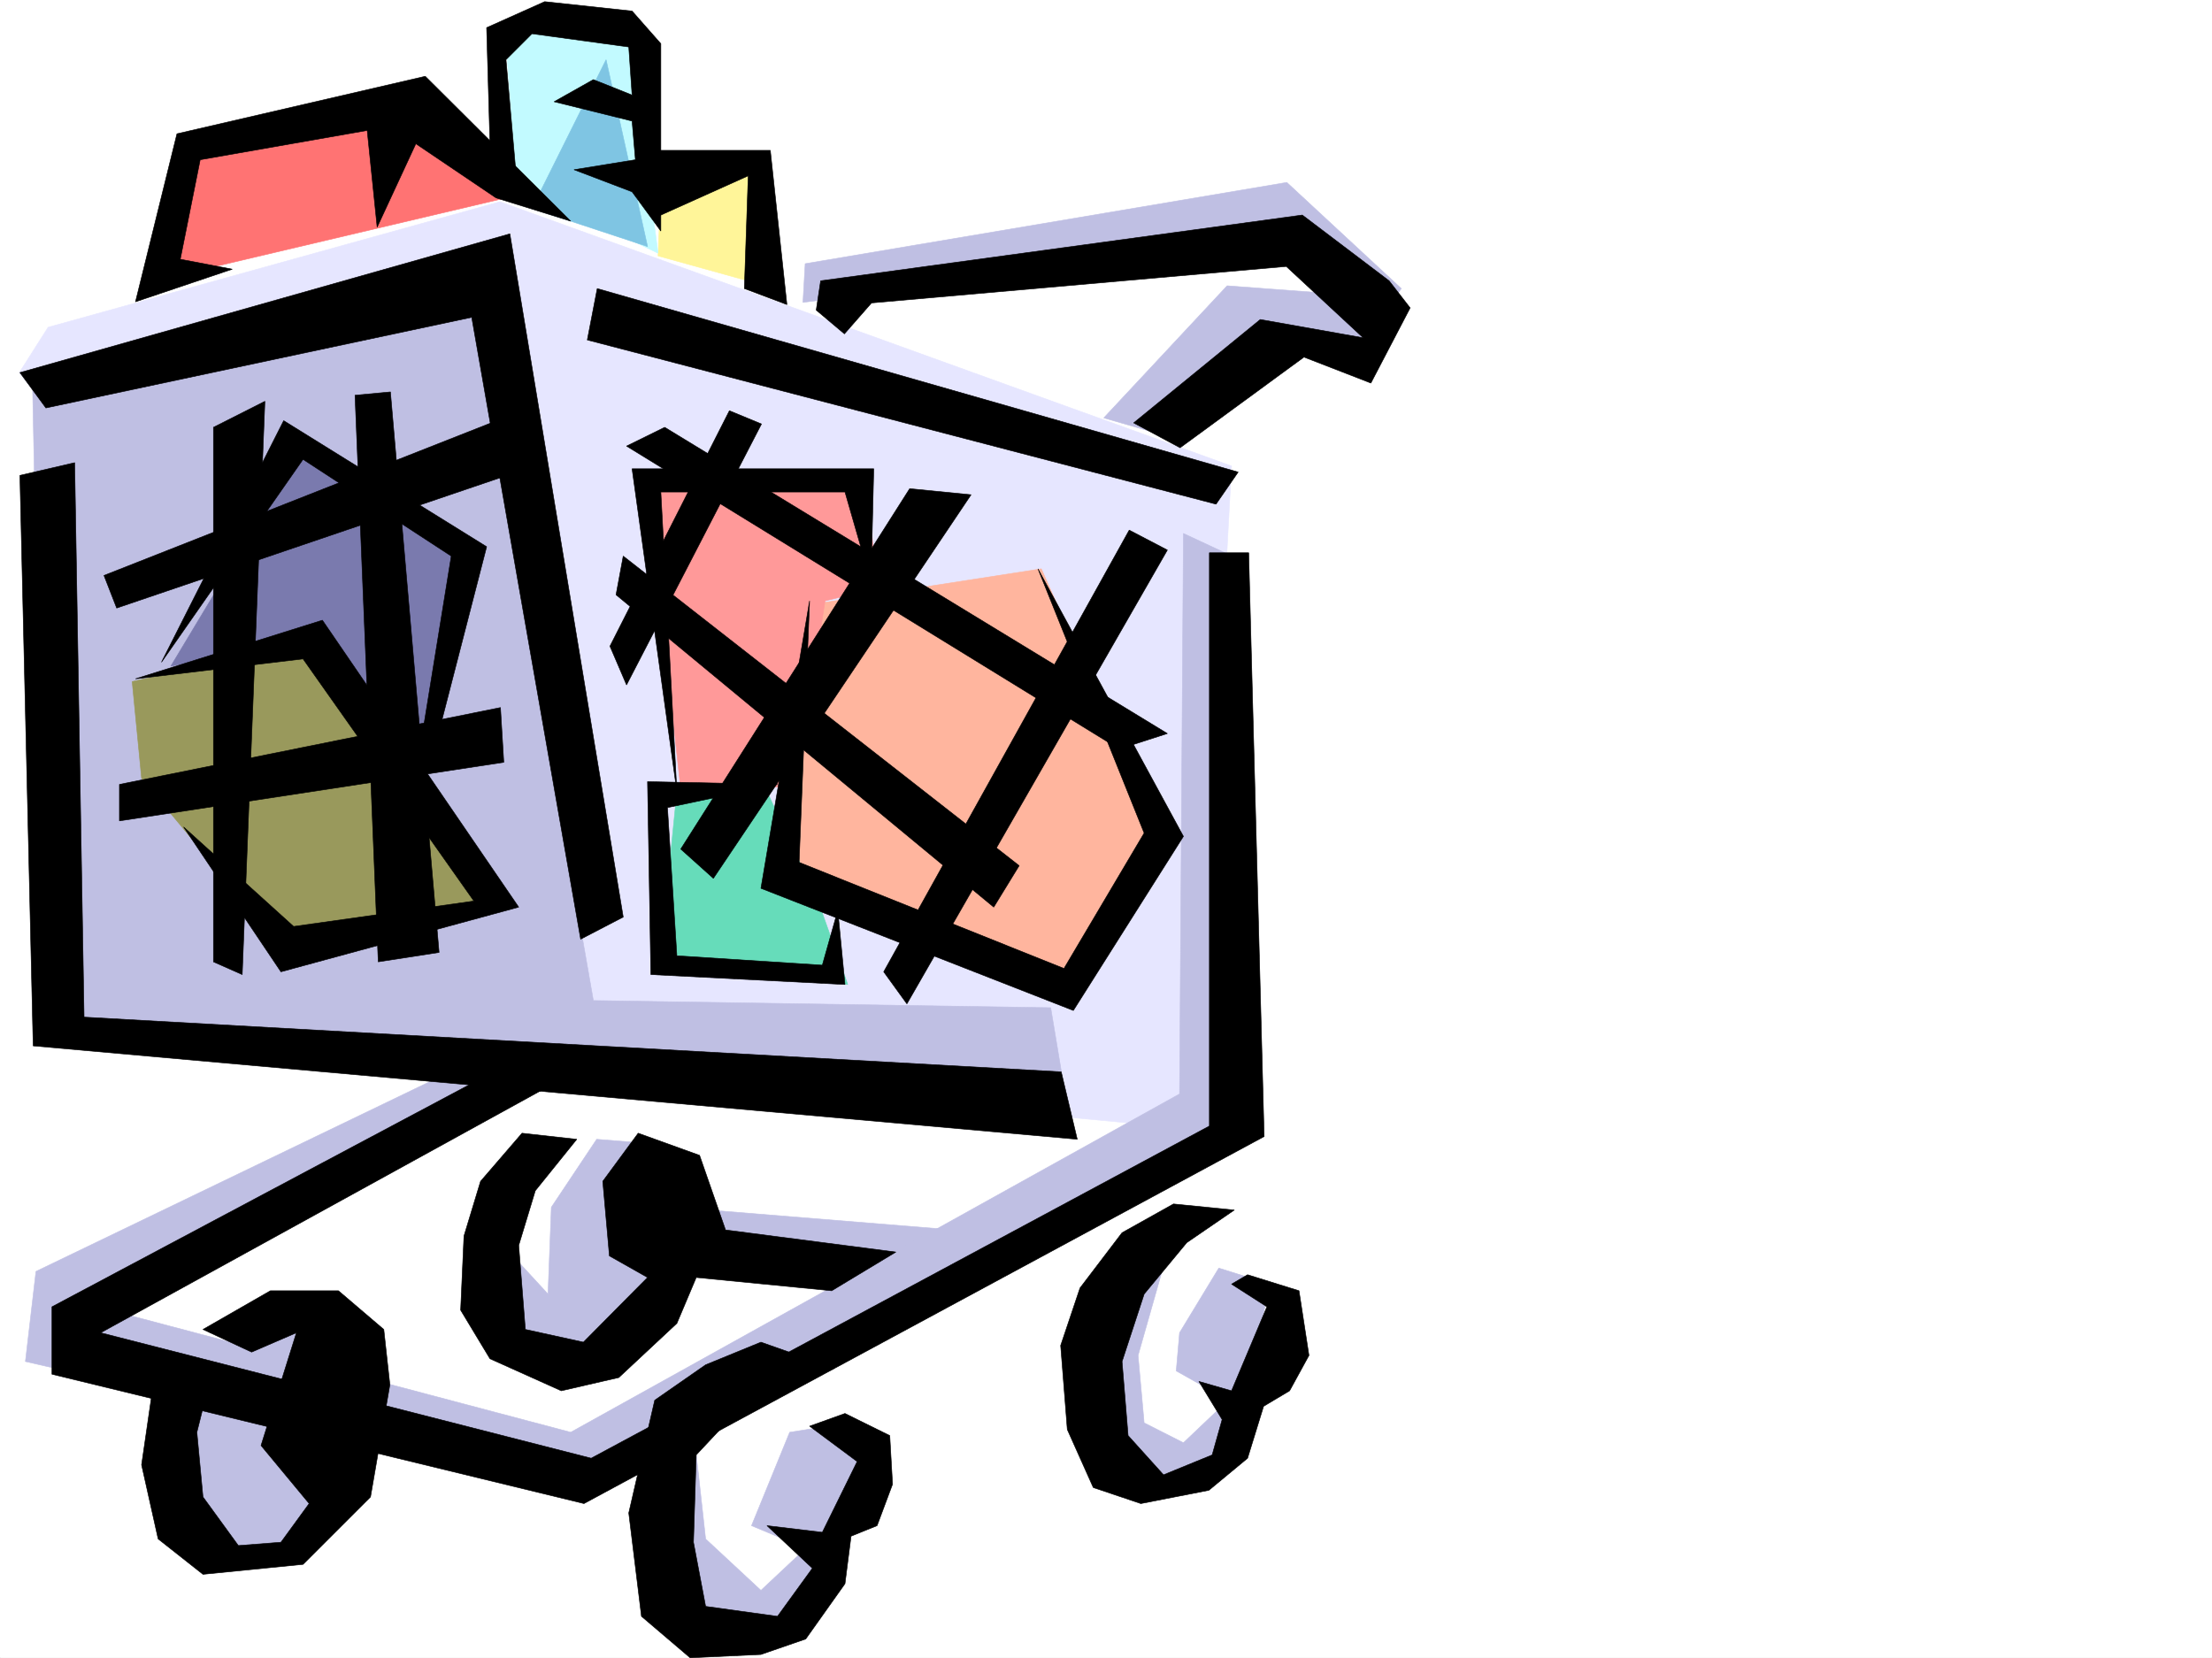
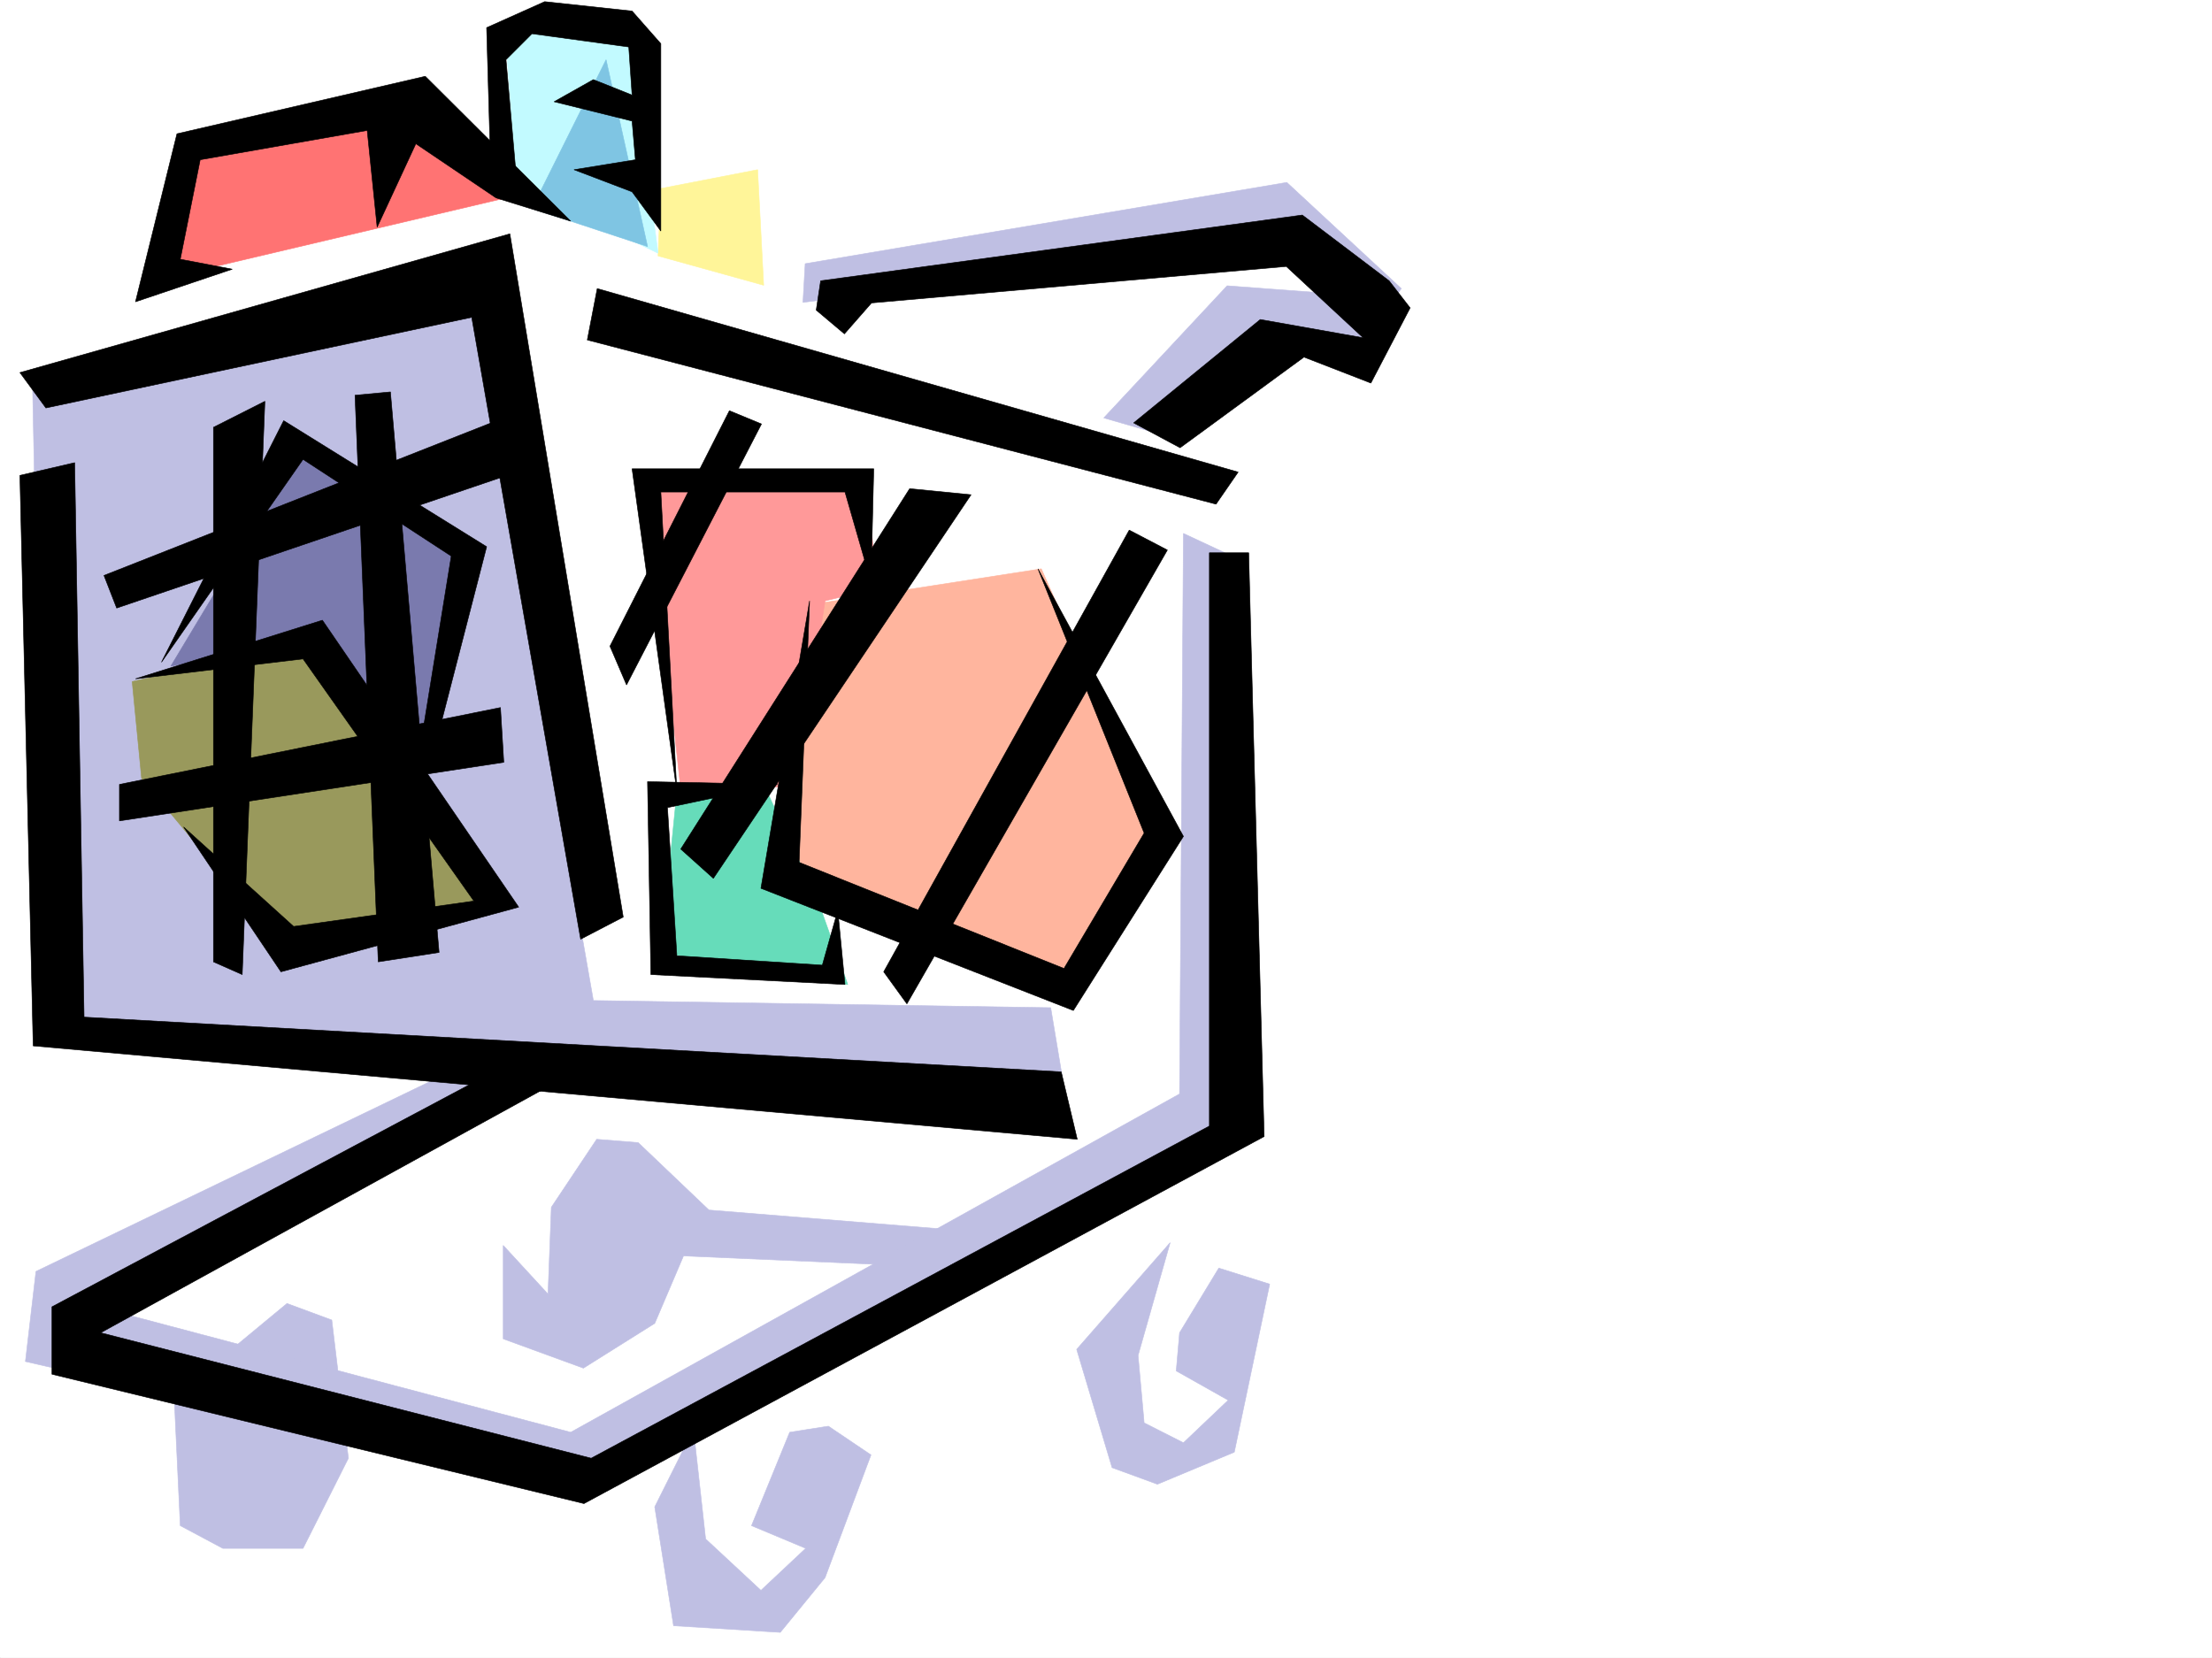
<svg xmlns="http://www.w3.org/2000/svg" width="2997.016" height="2246.668">
  <rect width="100%" height="100%" fill="#333333" stroke="none" />
  <defs>
    <clipPath id="a">
      <path d="M0 0h2997v2244.137H0Zm0 0" />
    </clipPath>
  </defs>
  <path fill="#fff" d="M0 2246.297h2997.016V0H0Zm0 0" />
  <g clip-path="url(#a)" transform="translate(0 2.16)">
    <path fill="#fff" fill-rule="evenodd" stroke="#fff" stroke-linecap="square" stroke-linejoin="bevel" stroke-miterlimit="10" stroke-width=".743" d="M.742 2244.137h2995.531V-2.16H.743Zm0 0" />
  </g>
  <path fill="#fff" fill-rule="evenodd" stroke="#fff" stroke-linecap="square" stroke-linejoin="bevel" stroke-miterlimit="10" stroke-width=".743" d="m1043.695 399.953-12.707-179.742-153.625 26.98-12.707-192.53-104.16-21.7-78.672 12.746v179l-149.086-73.39-270.496 43.44-47.972 187.25-179.825 44.184L.742 508.574l25.492 44.184 51.692 833.648 1533.738 143.813 39.684-877.094Zm0 0" />
  <path fill="#fff" fill-rule="evenodd" stroke="#fff" stroke-linecap="square" stroke-linejoin="bevel" stroke-miterlimit="10" stroke-width=".743" d="m1061.684 417.195 12.746-74.133 655.59-118.355 170.086 144.555-35.231 83.125-174.543 25.492-161.875 122.816-65.18-30.695 192.57-218.727L1126.864 391l-8.996 61.387zm-122.11 1166.2-62.21-47.938-143.848-13.45-74.172 82.384v149.05l47.937 78.63 78.668 12.745 87.66-38.945 52.473-126.566zm218.02 353.543-70.418-79.376-165.59 65.883-21.738 166.293 17.242 108.621 113.898 17.985 78.668-52.434zm511-288.364 26.234 30.73 12.707 139.317-47.937 152.762-134.856 31.476-57.71-158.043 65.921-143.066zm0 0" />
-   <path fill="#fff" fill-rule="evenodd" stroke="#fff" stroke-linecap="square" stroke-linejoin="bevel" stroke-miterlimit="10" stroke-width=".743" d="M580.676 1438.84 26.234 1701.75l-8.992 134.816 768.707 143.809 799.477-444.918-126.645-17.945-283.945 200.738-424.078 196.984-645.852-149.046 558.934-296.614Zm0 0" />
  <path fill="#fff599" fill-rule="evenodd" stroke="#fff599" stroke-linecap="square" stroke-linejoin="bevel" stroke-miterlimit="10" stroke-width=".743" d="m895.352 255.402-3.754 91.375 143.105 39.727-8.21-156.559zm0 0" />
  <path fill="#c2faff" fill-rule="evenodd" stroke="#c2faff" stroke-linecap="square" stroke-linejoin="bevel" stroke-miterlimit="10" stroke-width=".743" d="M699.07 250.906 685.578 54.66l44.184-21.7 122.148 8.993 39.688 301.11Zm0 0" />
  <path fill="#ff7373" fill-rule="evenodd" stroke="#ff7373" stroke-linecap="square" stroke-linejoin="bevel" stroke-miterlimit="10" stroke-width=".743" d="m218.766 378.254 35.226-183.496 291.453-47.938 140.133 121.328zm0 0" />
-   <path fill="#e6e6ff" fill-rule="evenodd" stroke="#e6e6ff" stroke-linecap="square" stroke-linejoin="bevel" stroke-miterlimit="10" stroke-width=".743" d="m26.234 504.82 38.946-61.386 612.148-170.047 991.266 358.039-47.977 898.793-873.613-82.383Zm0 0" />
  <path fill="#bfbfe3" fill-rule="evenodd" stroke="#bfbfe3" stroke-linecap="square" stroke-linejoin="bevel" stroke-miterlimit="10" stroke-width=".743" d="m1122.367 1932.441-52.433 8.25-51.692 126.567 73.43 30.73-60.684 56.93-74.953-69.676-16.46-148.305-52.473 104.864 25.492 161.055 144.593 8.992 60.68-74.172 62.211-166.293zm597.914-192.491-68.933-21.7-53.176 87.621-4.496 51.691 70.422 39.688-60.684 57.672-53.215-26.98-8.25-91.376 43.477-152.804-126.645 144.594 47.977 160.269 61.426 22.484 104.164-43.441zm-855.625-191.747-56.226-4.496-61.426 92.121-4.496 117.613-60.684-65.925v126.605l108.621 39.688 96.657-60.684 38.98-91.375 292.195 12.746 74.172-47.937-331.918-26.977zm-475.808 217.985-152.84 126.566 8.25 174.504 57.672 30.73h108.66l61.426-122.11-22.485-187.25zm699.07-1356.458 3.012-52.433 652.578-110.106L1898.618 391l-65.962 87.625-103.379-26.98-143.109 140.84-90.672-26.239 167.113-179 160.313 11.965-127.352-67.406zM44.223 526.559l17.203 859.847 1384.648 113.86-22.48-134.817-619.66-9.734-170.082-969.211zm0 0" />
  <path fill="#bfbfe3" fill-rule="evenodd" stroke="#bfbfe3" stroke-linecap="square" stroke-linejoin="bevel" stroke-miterlimit="10" stroke-width=".743" d="m628.61 1443.336-579.891 279.41-14.274 122.07 760.496 174.504 860.907-479.367 3.75-790.953-56.184-26.195-5.242 759.476-824.93 458.41-624.898-165.511 541.73-310.102zm0 0" />
  <path fill="#99995c" fill-rule="evenodd" stroke="#99995c" stroke-linecap="square" stroke-linejoin="bevel" stroke-miterlimit="10" stroke-width=".743" d="m179.078 923.543 12.746 131.062 192.528 232.215 287.738-62.168-265.996-352.8zm0 0" />
  <path fill="#ffb59e" fill-rule="evenodd" stroke="#ffb59e" stroke-linecap="square" stroke-linejoin="bevel" stroke-miterlimit="10" stroke-width=".743" d="m1096.91 819.418-30.73 357.297 392.601 166.254 109.403-217.946-157.34-354.285zm0 0" />
  <path fill="#7a7aae" fill-rule="evenodd" stroke="#7a7aae" stroke-linecap="square" stroke-linejoin="bevel" stroke-miterlimit="10" stroke-width=".743" d="M576.176 1041.86 624.113 749 410.59 604.445 231.512 902.547l200.816-35.192Zm0 0" />
  <path fill="#f99" fill-rule="evenodd" stroke="#f99" stroke-linecap="square" stroke-linejoin="bevel" stroke-miterlimit="10" stroke-width=".743" d="m1188.328 796.937-13.492-139.312H877.363l44.223 405.23 157.34 4.497 38.941-253.172zm0 0" />
  <path fill="#66dcba" fill-rule="evenodd" stroke="#66dcba" stroke-linecap="square" stroke-linejoin="bevel" stroke-miterlimit="10" stroke-width=".743" d="m917.09 1072.59-21.738 217.945 253.25 43.442-38.946-109.325-70.457-152.062zm0 0" />
-   <path fill-rule="evenodd" stroke="#000" stroke-linecap="square" stroke-linejoin="bevel" stroke-miterlimit="10" stroke-width=".743" d="m26.98 504.82 663.84-187.992 153.582 925.77-57.672 29.988-147.601-842.64L62.168 552.757Zm0 0" />
+   <path fill-rule="evenodd" stroke="#000" stroke-linecap="square" stroke-linejoin="bevel" stroke-miterlimit="10" stroke-width=".743" d="m26.98 504.82 663.84-187.992 153.582 925.77-57.672 29.988-147.601-842.64L62.168 552.757Z" />
  <path fill-rule="evenodd" stroke="#000" stroke-linecap="square" stroke-linejoin="bevel" stroke-miterlimit="10" stroke-width=".743" d="m26.98 644.133 74.172-17.203 12.746 751.265 1323.926 74.137 21.738 91.375L44.966 1417.141Zm0 0" />
  <path fill-rule="evenodd" stroke="#000" stroke-linecap="square" stroke-linejoin="bevel" stroke-miterlimit="10" stroke-width=".743" d="m289.223 578.992 69.675-35.226-30.73 776.757-38.945-17.242zm191.785-43.437 47.976-4.5 65.922 759.48-82.422 12.746zm0 0" />
  <path fill-rule="evenodd" stroke="#000" stroke-linecap="square" stroke-linejoin="bevel" stroke-miterlimit="10" stroke-width=".743" d="M140.879 779.73 682.57 566.246l4.496 77.887-528.984 179.781zm20.957 283.125L678.07 958.73l4.5 74.176-520.734 79.371zm633.887-602.218L809.176 391l868.41 248.676-29.988 43.441zm192.531 95.875 43.476 17.984L848.898 928.04l-22.48-52.434zm244.258 105.609 83.164 8.25-349.125 519.793-44.223-39.684zm297.472 56.184 51.688 26.98-352.914 614.926-31.438-43.441zm0 0" />
  <path fill-rule="evenodd" stroke="#000" stroke-linecap="square" stroke-linejoin="bevel" stroke-miterlimit="10" stroke-width=".743" d="M1638.601 749h53.215l20.961 790.953-921.55 497.352-720.809-175.246v-91.375l581.418-309.36 95.914 8.25-611.371 336.297 664.586 170.008 837.636-450.156zm-532.695-328.793 5.98-39.727 652.618-89.105 117.613 89.105 28.465 36.715-53.176 101.856-90.672-35.188-167.816 122.852-62.953-33.703 171.57-140.098 139.39 24.75-104.16-96.652-561.945 49.46-36.715 41.915zm0 0" />
-   <path fill-rule="evenodd" stroke="#000" stroke-linecap="square" stroke-linejoin="bevel" stroke-miterlimit="10" stroke-width=".743" d="m848.898 604.445 51.692-25.453 681.082 414.93-65.18 20.996zm-4.496 149.051 536.453 419.465-34.445 56.187L834.668 805.93zm845.93 973.746 69.676 21.7 13.488 87.624-26.234 47.938-35.23 20.996-21.7 70.379-52.473 43.441-92.156 17.985-64.437-21.7-35.192-78.668-8.992-113.82 26.195-77.926 56.97-74.879 69.675-38.98 82.426 8.25-64.438 44.18-57.71 69.68-29.954 91.374 8.211 100.371 47.977 53.176 65.922-26.98 13.492-47.938-31.477-51.648 44.223 12.707 47.933-113.82-47.933-30.735zm-545.484 187.992 60.683 29.954 3.754 65.921-20.957 56.149-35.23 14.23-8.25 64.438-53.176 74.914-60.684 20.957-95.91 4.5-65.965-56.188-17.203-140.058 35.192-152.801 68.933-47.937 74.953-30.692 99.63 35.188-122.11 47.937-65.18 69.637-3.754 118.355 16.461 86.88 97.399 13.491 47.23-65.14-61.465-57.711 74.957 8.992 47.192-95.875-64.438-47.934zm-363.395-371.527-74.172-8.25-56.187 65.18-22.485 74.172-4.496 100.37 39.727 65.884 96.656 43.44 77.926-17.948 78.668-73.43 26.238-62.168 183.535 17.984 86.918-52.43-230.77-29.952-35.187-101.114-83.168-29.988-47.972 65.18 8.992 101.113 51.687 29.207-86.918 87.664-78.668-17.246-8.992-113.86 22.48-74.132zm-506.461 257.668 91.375-52.434h92.16l61.465 52.434 8.25 74.918-26.238 152.02-91.414 91.374-135.598 13.493-60.722-47.938-22.446-100.37 17.203-118.317 74.957 5.242-17.246 68.894 8.254 87.622 47.934 65.921 57.71-4.496 38.204-52.433-65.18-78.63 47.938-152.804-60.684 26.2zM891.598 203.75h152.097l22.485 208.95-57.672-21.7 5.238-152.8-126.644 56.929zm0 0" />
  <path fill-rule="evenodd" stroke="#000" stroke-linecap="square" stroke-linejoin="bevel" stroke-miterlimit="10" stroke-width=".743" d="m1096.91 814.18-65.922 389.476 423.297 165.547 149.13-235.93-197.067-362.535 143.851 358.04-108.62 183.496-358.9-143.81zM183.574 919.79l253.25-79.415 265.961 388.773-322.148 87.622-131.883-196.243 149.09 134.817 244.258-34.446-231.512-328.09zm0 0" />
  <path fill-rule="evenodd" stroke="#000" stroke-linecap="square" stroke-linejoin="bevel" stroke-miterlimit="10" stroke-width=".743" d="m598.66 975.977 60.684-235.188L384.352 570 218.766 897.305 410.59 622.434l200.816 131.062-38.98 240.426Zm581.418-187.25 3.754-153.547H856.406l60.684 437.41-21.738-405.973h249.496zm0 0" />
  <path fill-rule="evenodd" stroke="#000" stroke-linecap="square" stroke-linejoin="bevel" stroke-miterlimit="10" stroke-width=".743" d="m1053.434 1062.855-176.07-3.753 4.5 261.421 262.984 13.454-9.735-100.372-20.957 74.172-197.066-12.746-12.746-200.738zm0 0" />
  <path fill="#7fc5e3" fill-rule="evenodd" stroke="#7fc5e3" stroke-linecap="square" stroke-linejoin="bevel" stroke-miterlimit="10" stroke-width=".743" d="M877.363 334.07 821.18 80.898l-100.41 201.48Zm0 0" />
  <path fill-rule="evenodd" stroke="#000" stroke-linecap="square" stroke-linejoin="bevel" stroke-miterlimit="10" stroke-width=".743" d="m663.84 194.758-4.496-157.301L738.012 2.23l118.394 12.747 38.946 44.183v253.914l-38.946-53.176-78.668-29.953 83.164-13.488-4.496-52.434-105.648-26.195 53.176-29.95 52.472 20.958-4.496-65.18-131.14-17.949-35.192 35.191 13.492 153.547zm0 0" />
  <path fill-rule="evenodd" stroke="#000" stroke-linecap="square" stroke-linejoin="bevel" stroke-miterlimit="10" stroke-width=".743" d="m183.574 408.945 56.188-227.675 336.414-77.891 197.066 196.246-101.152-31.477-108.66-73.39-52.434 113.078-13.488-131.066-226.27 39.687-26.98 134.816 70.418 13.493zm0 0" />
</svg>